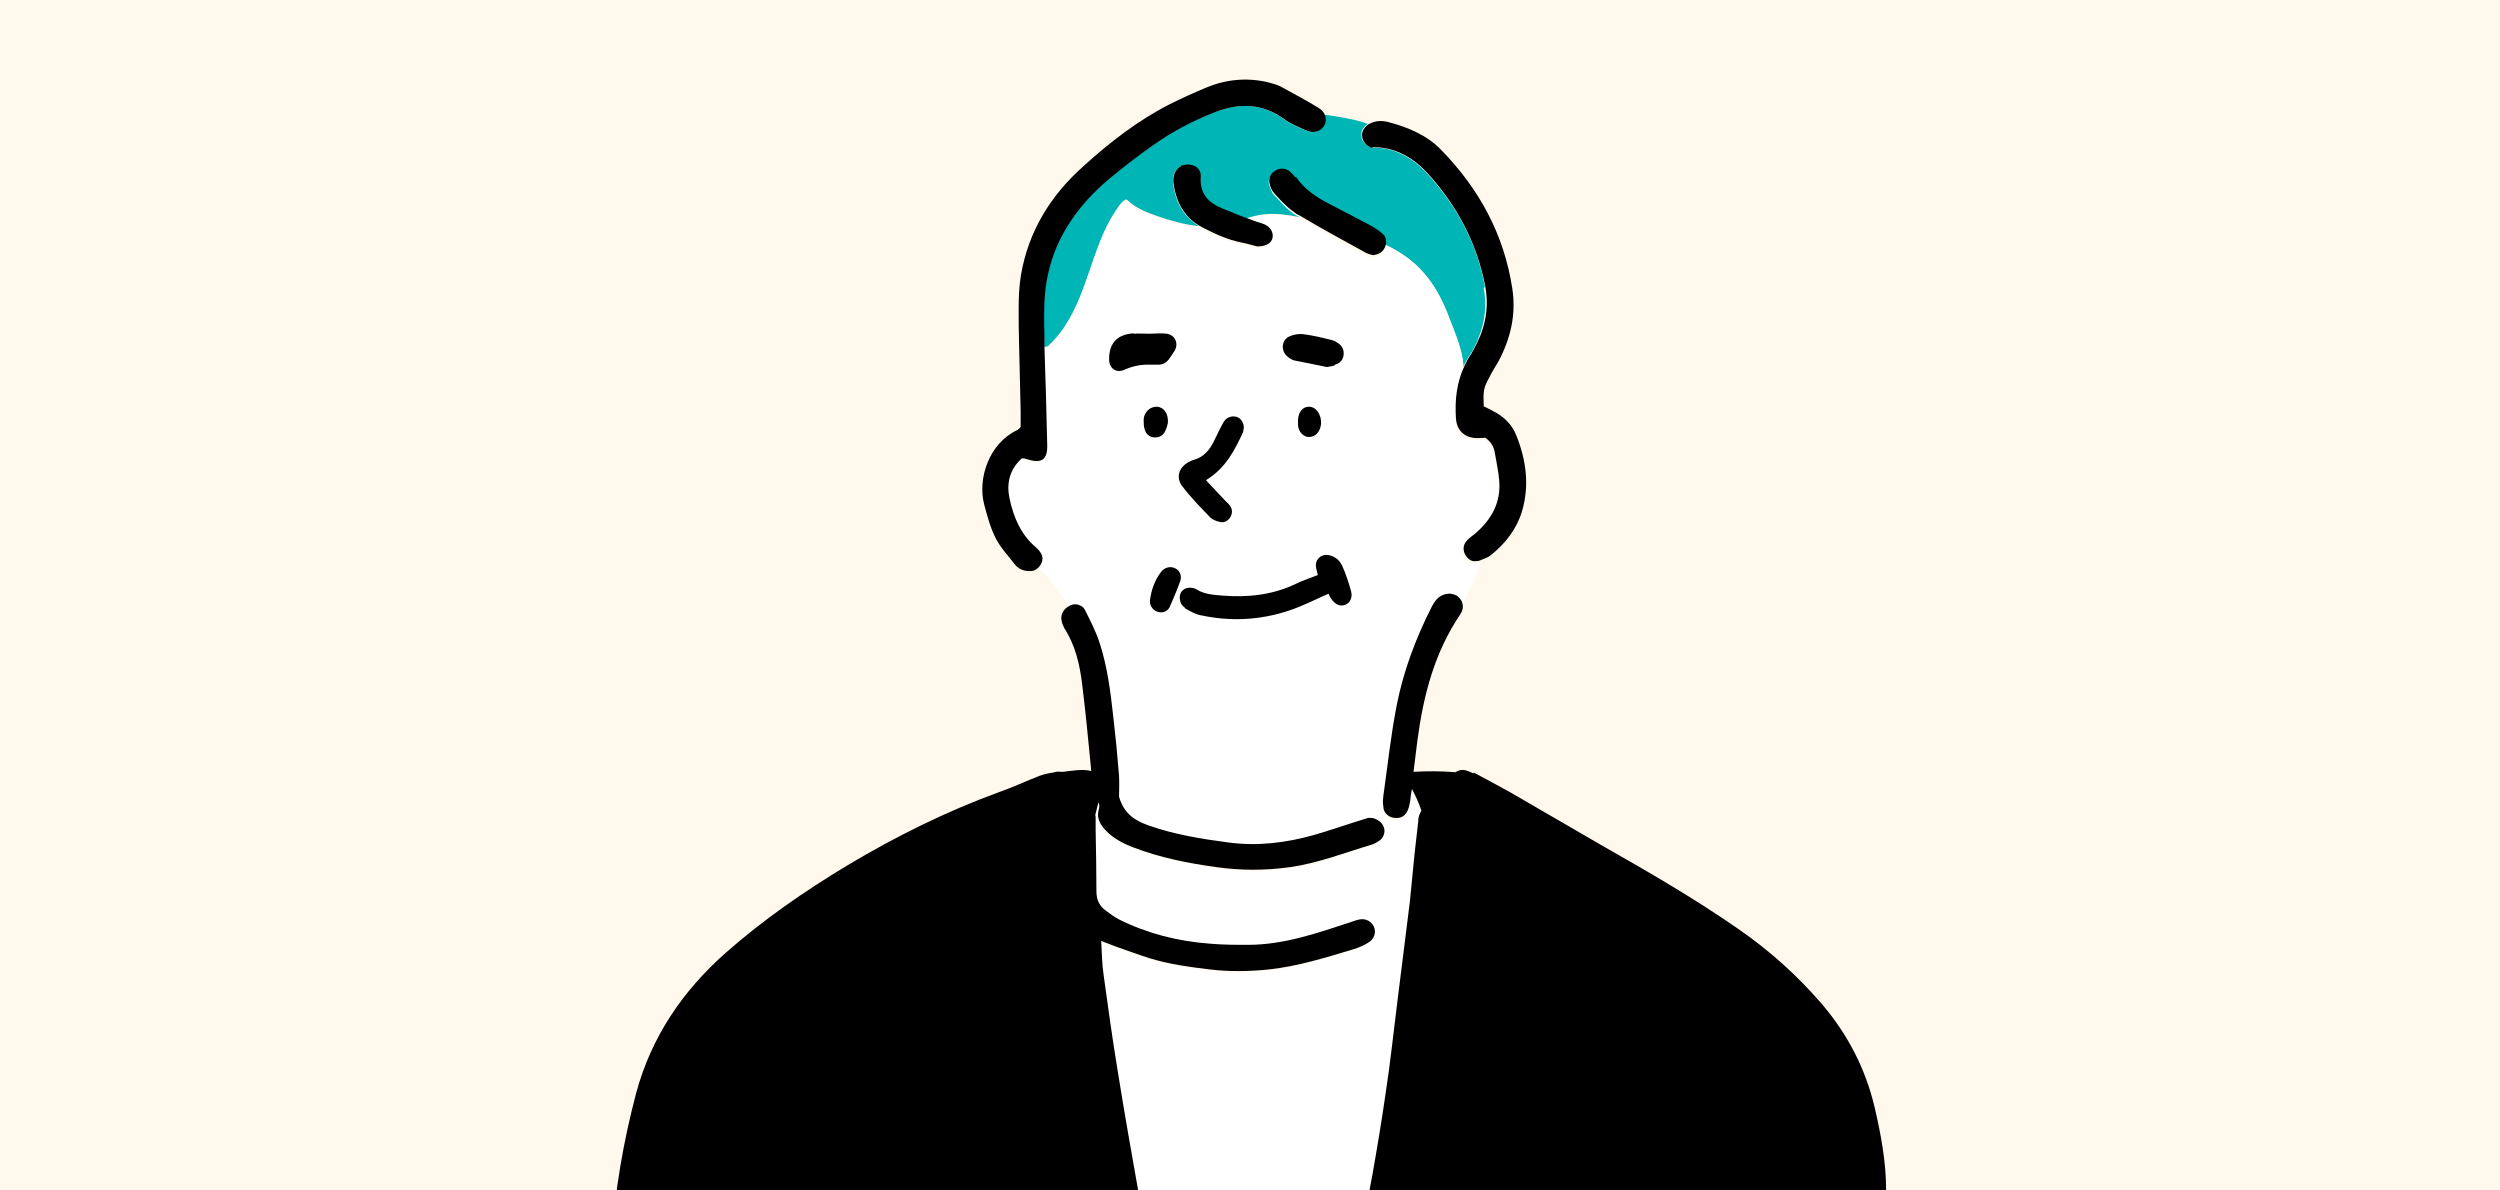
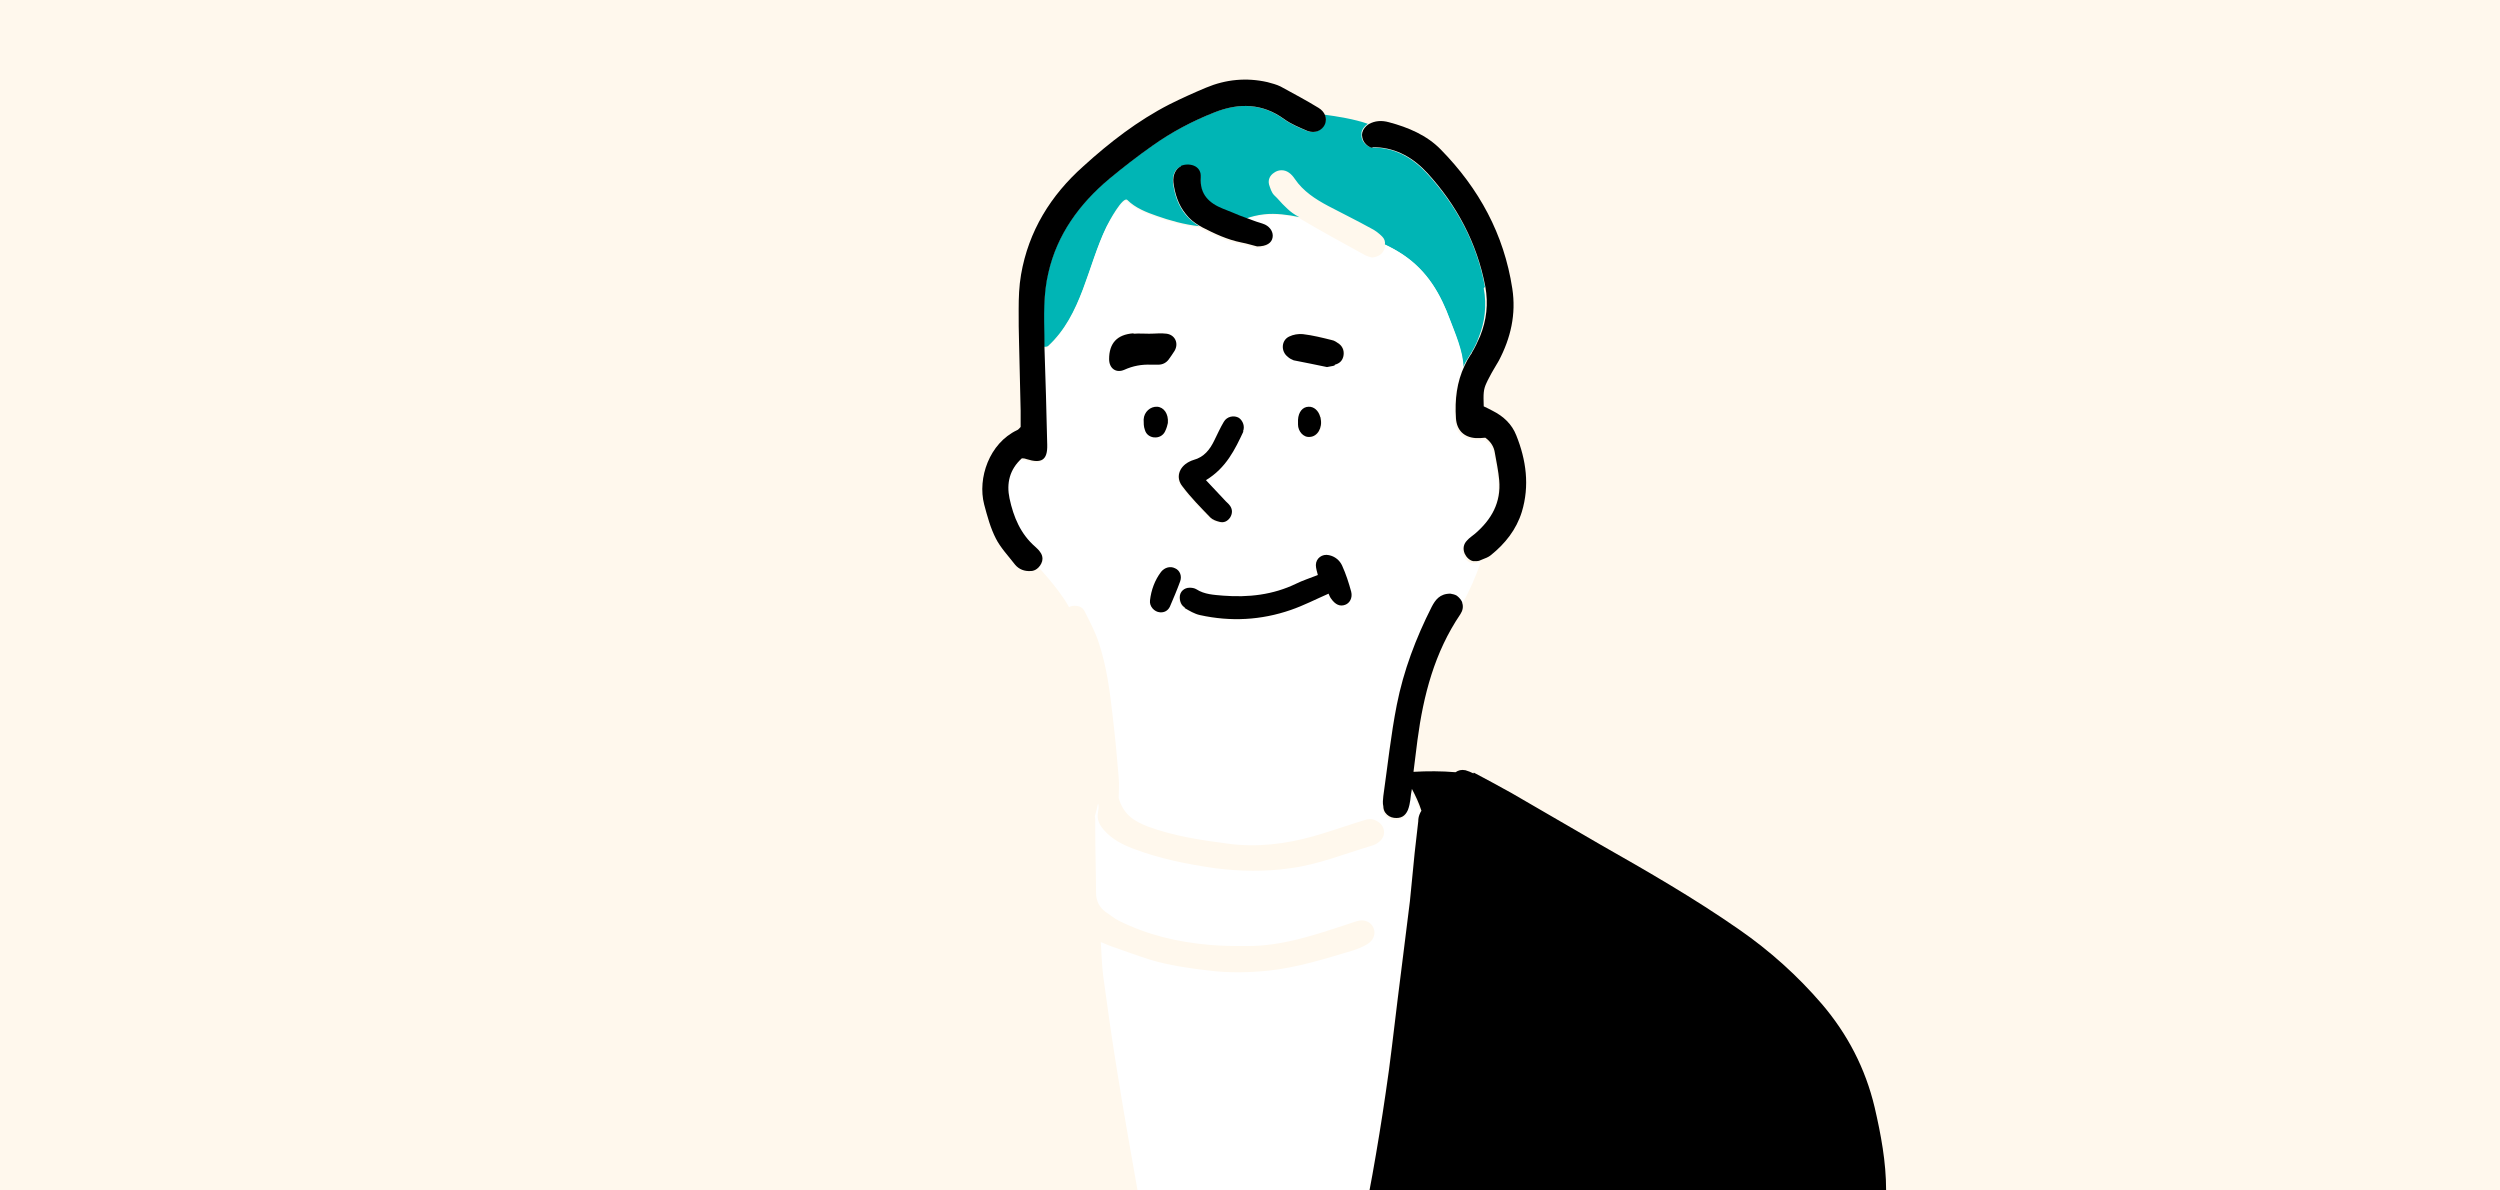
<svg xmlns="http://www.w3.org/2000/svg" width="630" height="300" version="1.1" viewBox="0 0 630 300">
  <defs>
    <style>
      .st0 {
        fill: #fff8ed;
      }

      .st1 {
        fill: #fff;
      }

      .st2 {
        fill: #00b5b5;
      }

      .st3 {
        fill-rule: evenodd;
      }
    </style>
  </defs>
  <g id="_レイヤー_2" data-name="レイヤー_2">
    <rect class="st0" x="-1600" y="-77" width="3732" height="1750" />
  </g>
  <g id="_レイヤー_1" data-name="レイヤー_1">
    <g>
      <g>
        <path class="st2" d="M374.2,72.3c-2-11-7.1-20.4-14.6-28.6-3.4-3.7-7.7-6.3-13-6.5-.3,0-.6,0-.9,0-1.3-.3-2.4-1.4-2.6-2.7,0-.4,0-.8,0-1.2.2-.8.8-1.6,1.6-2.1-3.4-1.2-7.9-1.9-10.9-2.3.3.7.3,1.5,0,2.3h0c-.7,1.6-2.5,2.5-4.4,1.8-2-.8-4.1-1.7-5.9-3-5.5-4-11.4-4.1-17.5-1.7-5.6,2.2-10.9,5-15.8,8.5-3.7,2.6-7.3,5.4-10.8,8.3-7.5,6.3-13,13.9-15.3,23.6-1.3,5.4-1.1,11-1,16.5h0c0,.8,0,1.5,0,2.2.3,0,.7,0,1-.2,8.6-7.9,9.9-20.2,14.8-30.2.5-1.1,4.1-7.7,5.2-6.6,2,2,4.8,3.1,7.4,4,3.1,1.1,6.9,2.2,10.7,2.6-1.4-.8-2.6-1.9-3.5-3-1.8-2.2-2.7-4.9-3.1-7.9-.2-1.9.5-3.5,1.9-4.1,1.8-.8,5.2-.4,5,2.9-.3,4.3,2.1,6.5,5.6,7.9.8.3,1.7.7,2.5,1,1.1.4,2.2.9,3.3,1.3,1.4-.5,2.9-.9,4.7-1.1,2.9-.3,5.9.1,8.8.7-.3-.2-.6-.3-.9-.5-1-.6-1.8-1.3-2.6-2.1-1-.9-1.8-2-2.8-2.9-.7-.7-1-1.8-1.3-2.7-.3-1.2.2-2.3,1.3-3,1.1-.8,2.6-.8,3.7,0,.6.4,1.1,1,1.5,1.6,2.1,3.1,5.2,5.1,8.4,6.8,3.6,1.9,7.3,3.7,10.9,5.7,0,0,0,0,0,0,1,.5,1.9,1.2,2.7,2,.6.6.8,1.3.7,2,1.6.8,3.1,1.6,4.6,2.6,6.1,4.1,9.4,9.8,11.8,16.5,1,2.7,3.2,7.8,3.3,11.8.4-.9.9-1.8,1.5-2.7.1-.2.2-.3.3-.5.8-1.3,1.6-2.7,2.1-4.2,1.6-4,2.1-8.1,1.3-12.5Z" />
        <path class="st1" d="M261,137.8c.4.4.9.8,1.2,1.3.4.5.6,1.1.6,1.7,0,.4,0,.8-.3,1.2-.2.4-.4.7-.7,1,1.7,1.9,3.4,3.9,4.9,5.9.8,1.1,1.9,2.6,2.7,4.1.1,0,.2-.1.4-.2.6-.2,1.4-.2,2.1,0,.6.2,1.1.6,1.4,1.2,1.3,2.6,2.7,5.2,3.6,8,2,6,2.8,12.3,3.5,18.5.6,5.1,1.1,10.2,1.5,15.3.2,2,0,4.1,0,5.3,1.3,4.4,4.1,5.9,7.4,7.2,6.5,2.4,13.3,3.4,20.1,4.3,7.4,1,14.6.1,21.7-1.9,3.5-1,7-2.2,10.4-3.3,1-.3,2-.6,2.9-.9.3,0,.6-.1.9-.1.7,0,1.4.3,2,.7,1.8,1.2,2,3.5.4,4.9-.6.6-1.5,1-2.3,1.2-6.7,2-13.3,4.7-20.3,5.6-6.3.9-12.5.8-18.8,0-7.1-1-14.1-2.4-20.9-5-2.6-1-5.1-2.3-7-4.4-1.2-1.3-2.1-2.8-1.7-4.7.1-.8.3-1.5,0-2.2-.2,1.1-.5,2.1-.8,3.2,0,.2.1.4.1.7,0,1,0,2.1,0,3.1,0,5.1.2,10.3.2,15.4,0,2.1.8,3.7,2.4,4.9,1.1.7,2.1,1.6,3.3,2.2,7.2,3.6,14.8,5.4,22.8,6.1,3.2.3,6.4.3,9.7.3,8.8,0,17-2.8,25.2-5.5,1-.3,1.9-.7,2.9-.9,1.6-.3,3.1.5,3.6,1.8.7,1.5,0,3.2-1.5,4.1-1.1.7-2.4,1.2-3.6,1.6-7,2.1-14,4.3-21.3,5.1-5,.5-9.9.6-14.9,0-5.1-.6-10.2-1.3-15.1-2.8-2.9-.9-5.8-2-8.7-3-1-.3-1.9-.7-3.6-1.4.2,3.3.3,6,.6,8.5,1.1,8,2.2,16,3.5,23.9,1.8,11.3,3.8,22.5,5.8,33.8,1.1,6.3,1.9,12.7,3.9,18.9.5,1.6,0,3-1.4,3.8,0,.2.1.3.2.5-.2,0-.5-.1-.7-.2,0,0,0,0,0,0-.3.1-.6.2-.9.2-.6.5-.6,1.6.4,1.9.3,0,.7.2,1,.3,9,2.3,19.4,1.7,28.6,1.9,5.7,0,11.3,0,17-.3,1.8-.1,5.3,0,6.5-1.7,0-.1.1-.3.2-.4,0-.5-.3-.9-.7-1.1,0-1.8.3-3.5.8-5.2-.6-.7-.9-1.7-.9-3,0-.5.2-1.4.4-2.2,2.8-13.6,5.3-27.3,7.3-41.1,1.1-7.8,2-15.7,3-23.5,1-8.3,2.1-16.6,3.1-24.8.5-4.1.8-8.2,1.2-12.2.3-2.6.6-5.2.9-7.9,0-.6.1-1.2.3-1.7.1-.4.3-.7.5-1-.6-1.9-1.5-3.7-2.4-5.5-.1.9-.2,1.9-.4,2.8-.1.9-.3,1.7-.6,2.5-.6,1.6-1.8,2.2-3.5,2-1-.1-1.7-.6-2.2-1.3-.3-.4-.4-1-.5-1.6,0-.9,0-1.8,0-2.6,1.1-7.7,1.9-15.4,3.4-23,1.7-8.6,4.8-16.9,8.8-24.7.9-1.8,2-3.3,4.7-3.3.4,0,1,.1,1.6.5.4.2.7.5,1,1,.2.3.3.6.4.9,2-3.5,3.6-7.2,4.9-11-.5.1-.9.3-1.3.4-.4,0-.7,0-1,0-.9-.2-1.8-1-2.1-1.9-.5-1.2-.3-2.3.6-3.3.6-.6,1.4-1.1,2-1.7,4.1-3.5,6.5-7.9,6.1-13.5-.2-2.3-.6-4.6-1.1-6.9-.3-1.5-.9-2.8-2.4-3.8-.6,0-1.5.2-2.4.1-3-.2-4.8-2-5-5-.3-4.7.3-9.2,2.2-13.3,0-4-2.3-9.1-3.3-11.8-2.5-6.7-5.7-12.3-11.8-16.5-1.5-1-3-1.9-4.6-2.6,0,.4-.1.8-.3,1.2-.5,1.2-1.5,1.8-3,2-.5-.1-1.2-.3-1.8-.6-5.6-3.1-11.2-6.1-16.7-9.4-2.9-.6-5.9-1-8.8-.7-1.8.2-3.3.6-4.7,1.1.6.2,1.3.5,1.9.7,1,.4,2,.5,2.9,1,1.4.6,2.1,2,1.9,3.2-.3,1.4-1.5,2.4-3.9,2.3-.9-.2-2.4-.7-4-1-3.5-.7-6.7-2.2-9.8-3.8-.2-.1-.5-.3-.7-.4-3.8-.4-7.6-1.5-10.7-2.6-2.6-.9-5.4-2-7.4-4-1-1-4.6,5.5-5.2,6.6-4.8,10.1-6.2,22.4-14.8,30.2-.3.3-.7.3-1,.2.2,8.2.5,16.5.7,24.7,0,3.9-1.5,4.9-5.2,3.6-.3,0-.6,0-1.2-.2-3,2.9-3.9,6.3-3.1,10.1,1,4.7,2.8,8.9,6.5,12.2ZM288.6,108.3c-.2-.8-.3-1.7-.3-2.6,0-1.9,1.7-3.3,3.4-3.2,1.7.1,3,1.8,2.7,4.1-.2.5-.4,1.3-.7,2.1-.5,1.1-1.8,1.7-2.9,1.5-1.1-.2-1.9-.9-2.1-1.9ZM325.1,84.7c1-.5,2.3-.7,3.4-.6,2.4.3,4.9.9,7.3,1.5.7.2,1.3.6,1.9,1,1,.8,1.3,1.9,1,3.2-.3,1.1-1,1.7-2.1,2-.6.2-1.1.2-1.9.4-2.7-.5-5.5-1.1-8.4-1.7-.5-.1-1.1-.5-1.5-.9-1.8-1.4-1.6-4.1.4-5.1ZM330.2,110.2c-1.8.1-3-1.5-3-3.1,0-.9,0-1.1,0-1.2,0-2,1.1-3.3,2.7-3.3,1.4,0,2.6,1,3,2.6,0,.1,0,.3.1.4.4,2.4-.8,4.5-2.7,4.6ZM326.5,147.2c1.7-.8,3.5-1.4,5.5-2.2-.2-.8-.5-1.7-.5-2.5,0-1.7,1.6-2.9,3.3-2.5,1.5.3,2.7,1.3,3.3,2.6.9,2.1,1.7,4.3,2.3,6.6.4,1.6-.4,2.9-1.5,3.3-1.3.5-2.5,0-3.6-1.6-.2-.4-.4-.8-.6-1.2-3.2,1.4-6.3,2.9-9.5,4.1-7.5,2.6-15.1,3-22.9,1.3-1.4-.3-2.7-1.1-3.9-1.8-.9-.5-1.3-1.5-1.3-2.6,0-1.4,1.2-2.5,2.5-2.4.6,0,1.2.1,1.7.4,2.1,1.4,4.4,1.5,6.7,1.6,6.4.4,12.5-.2,18.4-3ZM299.6,116.4c.4-.2.8-.4,1.2-.5,2.6-.7,4.1-2.6,5.2-4.9.8-1.6,1.5-3.2,2.4-4.7.8-1.4,2.6-1.7,3.8-1,1.1.7,1.6,2.1,1,3.5-2.1,4.7-4.3,9.3-9.5,12.4,1.8,1.9,3.2,3.4,4.6,4.9.5.5,1.1,1,1.5,1.6.7.9.7,1.9,0,2.9-.6,1-1.6,1.3-2.7,1.1-.8-.2-1.8-.5-2.3-1.1-2.4-2.5-4.9-5-7-7.8-1.8-2.3-.9-4.9,1.6-6.2ZM297.4,146.5c-.8,2.2-1.7,4.3-2.6,6.4-.4,1-1.3,1.5-2.5,1.4-1.4,0-2.7-1.5-2.5-3,.4-2.6,1.3-5,2.8-7.2.9-1.2,2.3-1.5,3.5-.9,1.2.5,1.8,1.9,1.3,3.3ZM285.6,84c1.3,0,2.6,0,3.9,0h0c1.5,0,2.9,0,4.4,0,2.2.3,3.1,2.3,2,4.3-.4.8-1,1.5-1.5,2.2-.6.9-1.5,1.3-2.6,1.3-.6,0-1.2,0-1.8,0-2.4,0-4.6.2-6.8,1.3-2.1,1-3.8-.4-3.8-2.7,0-4,2-6.2,6.1-6.5Z" />
      </g>
      <path class="st3" d="M250.9,135.6c1.2,2.4,3.2,4.5,4.9,6.7,1,1.2,2.4,1.7,3.9,1.6.9,0,1.5-.4,2-.9.3-.3.5-.6.7-1,.2-.4.3-.8.3-1.2,0-.6-.2-1.2-.6-1.7-.3-.5-.8-.9-1.2-1.3-3.7-3.2-5.5-7.5-6.5-12.2-.8-3.8,0-7.3,3.1-10.1.7,0,.9.1,1.2.2,3.8,1.2,5.3.2,5.2-3.6-.2-8.2-.4-16.5-.7-24.7,0-.7,0-1.4,0-2.1h0c-.1-5.7-.3-11.2,1-16.6,2.2-9.6,7.8-17.3,15.3-23.6,3.5-2.9,7.1-5.7,10.8-8.3,4.9-3.5,10.2-6.3,15.8-8.5,6.1-2.4,12-2.3,17.5,1.7,1.8,1.3,3.8,2.1,5.9,3,1.9.7,3.7-.1,4.4-1.7h0c.3-.8.3-1.6,0-2.3-.3-.7-.8-1.3-1.6-1.8-3.1-1.9-6.3-3.6-9.6-5.4-1-.5-2.2-.8-3.3-1.1-5.3-1.2-10.5-.7-15.5,1.4-3.1,1.3-6.2,2.7-9.2,4.2-8,4.1-15.1,9.6-21.7,15.6-8.2,7.3-13.8,16.3-15.7,27.3-.5,2.9-.6,5.8-.6,8.8,0,2.8,0,5.7.1,8.5.1,5.7.3,11.3.4,17,0,1.4,0,2.9,0,4.1-.4.4-.6.7-.9.8-7,3.3-10,12.1-8.3,18.7.8,3,1.6,6,3,8.7Z" />
      <path class="st3" d="M371.3,194.9c-.6-.3-1.3-.6-2-.8-1-.2-1.8,0-2.5.5-3.5-.3-7.1-.3-10.6-.1.3-2.7.7-5.3,1-8,1.5-11.3,4.3-22.1,10.8-31.7.6-.9.8-1.9.5-2.8h0c0-.3-.2-.6-.4-.9-.3-.4-.6-.7-1-1-.5-.3-1.1-.4-1.6-.5-2.7,0-3.8,1.6-4.7,3.3-4,7.9-7.1,16.1-8.8,24.7-1.5,7.6-2.3,15.3-3.4,23-.1.9-.2,1.8,0,2.6,0,.6.2,1.2.5,1.6.5.7,1.3,1.2,2.2,1.3,1.7.2,2.8-.4,3.5-2,.3-.8.5-1.7.6-2.5.1-.9.2-1.9.4-2.8.9,1.7,1.8,3.6,2.4,5.5-.2.3-.4.7-.5,1-.2.5-.3,1.1-.3,1.7-.3,2.6-.6,5.2-.9,7.9-.4,4.1-.8,8.2-1.2,12.2-1,8.3-2.1,16.6-3.1,24.8-1,7.9-1.8,15.7-3,23.5-2,13.8-4.5,27.5-7.3,41.1-.2.9-.3,1.7-.4,2.2,0,1.3.3,2.3.9,3-.5,1.7-.7,3.3-.8,5.2.5.2.8.6.7,1.1.1,0,.2,0,.3,0,6.3,0,12.5,2.2,18.9,2.4,7.4.2,14.8.1,22.2,0,14.3-.3,28.6-1,42.9-1.4,12.9-.3,25.7-.2,38.5.2,3.3.1,5.9-.6,7.9-3.3.9-1.2,1.2-2.8,1-4.2.4-.3.7-.7.9-1.2.3-.8.4-1.7.5-2.6.2-4.4.3-8.8.5-13.2-.1,0-.2,0-.3,0,0-1.6-.2-3.2-.3-4.8,0-7.1-1.3-14-2.9-20.9-2.3-9.7-6.8-18.4-13.3-26-6.1-7.1-13.1-13.4-20.9-18.8-11.2-7.8-23-14.6-34.8-21.3-7.5-4.3-14.9-8.7-22.4-13-3.2-1.8-6.4-3.5-9.6-5.2Z" />
      <path class="st3" d="M345.8,37.1c.3,0,.6,0,.9,0,5.3.2,9.6,2.8,13,6.5,7.4,8.1,12.5,17.6,14.6,28.6.8,4.4.3,8.5-1.3,12.5-.6,1.4-1.3,2.9-2.1,4.2,0,.2-.2.3-.3.5-.6.9-1.1,1.8-1.5,2.7-2,4.2-2.5,8.6-2.2,13.3.2,3,2,4.8,5,5,.9,0,1.7,0,2.4-.1,1.5,1.1,2.2,2.4,2.4,3.8.4,2.3.9,4.6,1.1,6.9.5,5.6-1.9,9.9-6.1,13.5-.7.6-1.4,1-2,1.7-.9.9-1.1,2.1-.6,3.3.4.9,1.2,1.7,2.1,1.9.3,0,.7,0,1,0,.4,0,.9-.2,1.3-.4.8-.3,1.6-.6,2.2-1.1,3.6-2.9,6.4-6.4,7.8-10.9,2-6.6,1.1-13.1-1.4-19.3-1.1-2.8-3.2-4.8-6-6.2-.8-.4-1.5-.8-2.2-1.1-.1-3.2-.1-4.2.7-5.9.2-.4.4-.9.7-1.4.7-1.4,1.6-2.8,2.4-4.2,3-5.7,4.4-11.7,3.4-18.2-2.1-13.7-8.4-25.2-18-35-3.5-3.6-8.2-5.6-13.1-6.9-1.8-.5-3.5-.4-5.1.5,0,0,0,0,0,0-.8.5-1.4,1.3-1.6,2.1-.1.4-.1.8,0,1.2.2,1.3,1.3,2.4,2.6,2.7Z" />
      <path class="st3" d="M336.4,91.9c1.1-.3,1.8-.9,2.1-2,.3-1.2,0-2.4-1-3.2-.6-.4-1.2-.9-1.9-1-2.4-.6-4.8-1.2-7.3-1.5-1.1-.1-2.4.1-3.4.6-2,.9-2.2,3.7-.4,5.1.4.4,1,.7,1.5.9,2.9.6,5.7,1.1,8.4,1.7.8-.2,1.4-.2,1.9-.4Z" />
      <path class="st3" d="M329.8,102.5c-1.5,0-2.6,1.3-2.7,3.3,0,.1,0,.3,0,1.2,0,1.6,1.3,3.3,3,3.1,1.9-.1,3.2-2.3,2.7-4.6,0-.1,0-.3-.1-.4-.4-1.6-1.6-2.7-3-2.6Z" />
-       <path class="st3" d="M326.4,44.7c-.4-.6-.9-1.1-1.5-1.6-1.1-.8-2.6-.8-3.7,0-1.1.7-1.5,1.9-1.3,3,.2,1,.6,2,1.3,2.7.9,1,1.8,2,2.8,2.9.8.8,1.7,1.5,2.6,2.1.3.2.6.4.9.5,5.5,3.3,11.1,6.3,16.7,9.4.6.3,1.4.5,1.8.6,1.5-.2,2.5-.8,3-2,.2-.4.3-.8.3-1.2,0-.7-.1-1.5-.7-2-.8-.8-1.8-1.4-2.7-2,0,0,0,0,0,0-3.6-1.9-7.2-3.8-10.9-5.7-3.3-1.7-6.3-3.7-8.4-6.8Z" />
      <path class="st3" d="M297.6,41.9c-1.3.6-2.1,2.2-1.9,4.1.4,3,1.3,5.7,3.1,7.9.9,1.2,2.1,2.2,3.5,3,.2.1.5.3.7.4,3.1,1.6,6.3,3.1,9.8,3.8,1.6.3,3.1.8,4,1,2.4,0,3.7-.9,3.9-2.3.2-1.2-.5-2.5-1.9-3.2-.9-.4-1.9-.6-2.9-1-.6-.2-1.3-.5-1.9-.7-1.1-.4-2.2-.8-3.3-1.3-.8-.3-1.7-.7-2.5-1-3.5-1.4-5.9-3.6-5.6-7.9.2-3.2-3.2-3.7-5-2.9Z" />
      <path class="st3" d="M298.5,153.2c1.2.7,2.5,1.5,3.9,1.8,7.7,1.7,15.4,1.3,22.9-1.3,3.2-1.1,6.3-2.7,9.5-4.1.2.4.3.8.6,1.2,1.1,1.6,2.3,2.1,3.6,1.6,1.1-.4,1.9-1.7,1.5-3.3-.6-2.2-1.3-4.4-2.3-6.6-.6-1.3-1.8-2.3-3.3-2.6-1.7-.4-3.3.8-3.3,2.5,0,.8.3,1.7.5,2.5-2,.8-3.9,1.4-5.5,2.2-5.8,2.8-12,3.5-18.4,3-2.3-.2-4.7-.3-6.7-1.6-.5-.3-1.1-.4-1.7-.4-1.4,0-2.5,1-2.5,2.4,0,1.1.4,2.1,1.3,2.6Z" />
      <path class="st3" d="M313.2,108.8c.6-1.3,0-2.8-1-3.5-1.2-.7-3-.4-3.8,1-.9,1.5-1.6,3.1-2.4,4.7-1.1,2.3-2.6,4.2-5.2,4.9-.4.1-.8.3-1.2.5-2.5,1.3-3.4,4-1.6,6.2,2.1,2.8,4.6,5.3,7,7.8.6.6,1.5.9,2.3,1.1,1.1.3,2-.1,2.7-1.1.6-1,.6-2,0-2.9-.4-.6-1-1-1.5-1.6-1.4-1.5-2.8-3-4.6-4.9,5.1-3.1,7.3-7.7,9.5-12.4Z" />
      <path class="st3" d="M292.3,154.3c1.1.1,2-.4,2.5-1.4.9-2.1,1.8-4.2,2.6-6.4.5-1.4-.1-2.8-1.3-3.3-1.2-.6-2.6-.2-3.5.9-1.6,2.1-2.5,4.6-2.8,7.2-.2,1.5,1.1,2.9,2.5,3Z" />
      <path class="st3" d="M285.6,84c-4.1.3-6.1,2.5-6.1,6.5,0,2.3,1.7,3.6,3.8,2.7,2.2-1,4.4-1.4,6.8-1.3.6,0,1.2,0,1.8,0,1.1,0,2-.5,2.6-1.3.5-.7,1-1.4,1.5-2.2,1.1-1.9.1-4-2-4.3-1.4-.2-2.9,0-4.4,0h0c-1.3,0-2.6-.1-3.9,0Z" />
      <path class="st3" d="M290.7,110.2c1.2.2,2.4-.4,2.9-1.5.4-.8.6-1.6.7-2.1.2-2.3-1-4-2.7-4.1-1.7-.1-3.3,1.3-3.4,3.2,0,.9,0,1.8.3,2.6.3,1.1,1.1,1.7,2.1,1.9Z" />
-       <path class="st3" d="M154.5,322c.3,1.3,1.2,2.1,2.4,2.2,0,0,.1,0,.2,0v4.3c0,.3.2.8.5.9,7.8,3.5,16.5,3.3,24.9,2.8,11.3-.6,22.7-1.6,34-2.3,12.3-.7,24.6-1.4,36.9-1.1,6,.1,11.9.5,17.9.9,6,.5,12.1-.7,18.1-.9.2,0,.4,0,.5-.1-.3,0-.7-.2-1-.3-.9-.3-.9-1.4-.4-1.9.3,0,.6-.1.9-.2,0,0,0,0,0,0,.2,0,.5.1.7.2,0-.2-.1-.3-.2-.5,1.3-.8,1.9-2.2,1.4-3.8-2-6.2-2.8-12.6-3.9-18.9-2-11.3-4-22.5-5.8-33.8-1.3-7.9-2.4-15.9-3.5-23.9-.4-2.6-.4-5.2-.6-8.5,1.7.7,2.6,1,3.6,1.4,2.9,1,5.8,2.1,8.7,3,4.9,1.5,10,2.2,15.1,2.8,5,.6,9.9.5,14.9,0,7.3-.8,14.3-3,21.3-5.1,1.3-.4,2.5-.9,3.6-1.6,1.6-.9,2.2-2.6,1.5-4.1-.6-1.3-2-2.1-3.6-1.8-1,.2-1.9.6-2.9.9-8.2,2.7-16.4,5.5-25.2,5.5-3.2,0-6.4,0-9.7-.3-7.9-.6-15.6-2.5-22.8-6.1-1.2-.6-2.2-1.4-3.3-2.2-1.7-1.2-2.4-2.8-2.4-4.9,0-5.1-.1-10.3-.2-15.4,0-1,0-2.1,0-3.1,0-.2,0-.5-.1-.7.3-1.1.5-2.1.8-3.2.4.7.2,1.5,0,2.2-.4,1.9.5,3.4,1.7,4.7,1.9,2.1,4.4,3.4,7,4.4,6.7,2.6,13.7,4,20.9,5,6.3.9,12.5.9,18.8,0,7-1,13.6-3.6,20.3-5.6.8-.2,1.6-.7,2.3-1.2,1.6-1.4,1.4-3.7-.4-4.9-.6-.4-1.3-.7-2-.7s-.6,0-.9.1c-1,.3-2,.6-2.9.9-3.5,1.1-6.9,2.3-10.4,3.3-7.1,2-14.3,2.9-21.7,1.9-6.8-.9-13.6-2-20.1-4.3-3.3-1.2-6.1-2.8-7.4-7.2,0-1.2.1-3.3,0-5.3-.4-5.1-.9-10.2-1.5-15.3-.7-6.3-1.5-12.5-3.5-18.5-.9-2.7-2.3-5.4-3.6-8-.3-.6-.8-1-1.4-1.2-.7-.3-1.5-.3-2.1,0-.1,0-.2,0-.4.2-1.4.6-2.3,2.2-2,3.6.1.7.4,1.4.7,2,2.8,4.3,3.9,9.2,4.5,14.1.9,7.3,1.6,14.6,2.3,21.9-2.2-.6-5.3,0-7.1.2-.1,0-.2,0-.3,0-.5,0-1-.1-1.4,0-1.4.3-2.9.5-4.2,1-3.4,1.3-6.7,2.9-10.2,4.1-13.4,4.9-26.1,11.2-38.3,18.5-10.8,6.5-21.2,13.7-30.6,22-10.9,9.6-18.8,21.3-22.6,35.4-3.2,12.2-5.4,24.6-6.1,37.2,0,1.9,0,3.8,0,5.7,0,1,0,2.1.3,3Z" />
    </g>
  </g>
</svg>